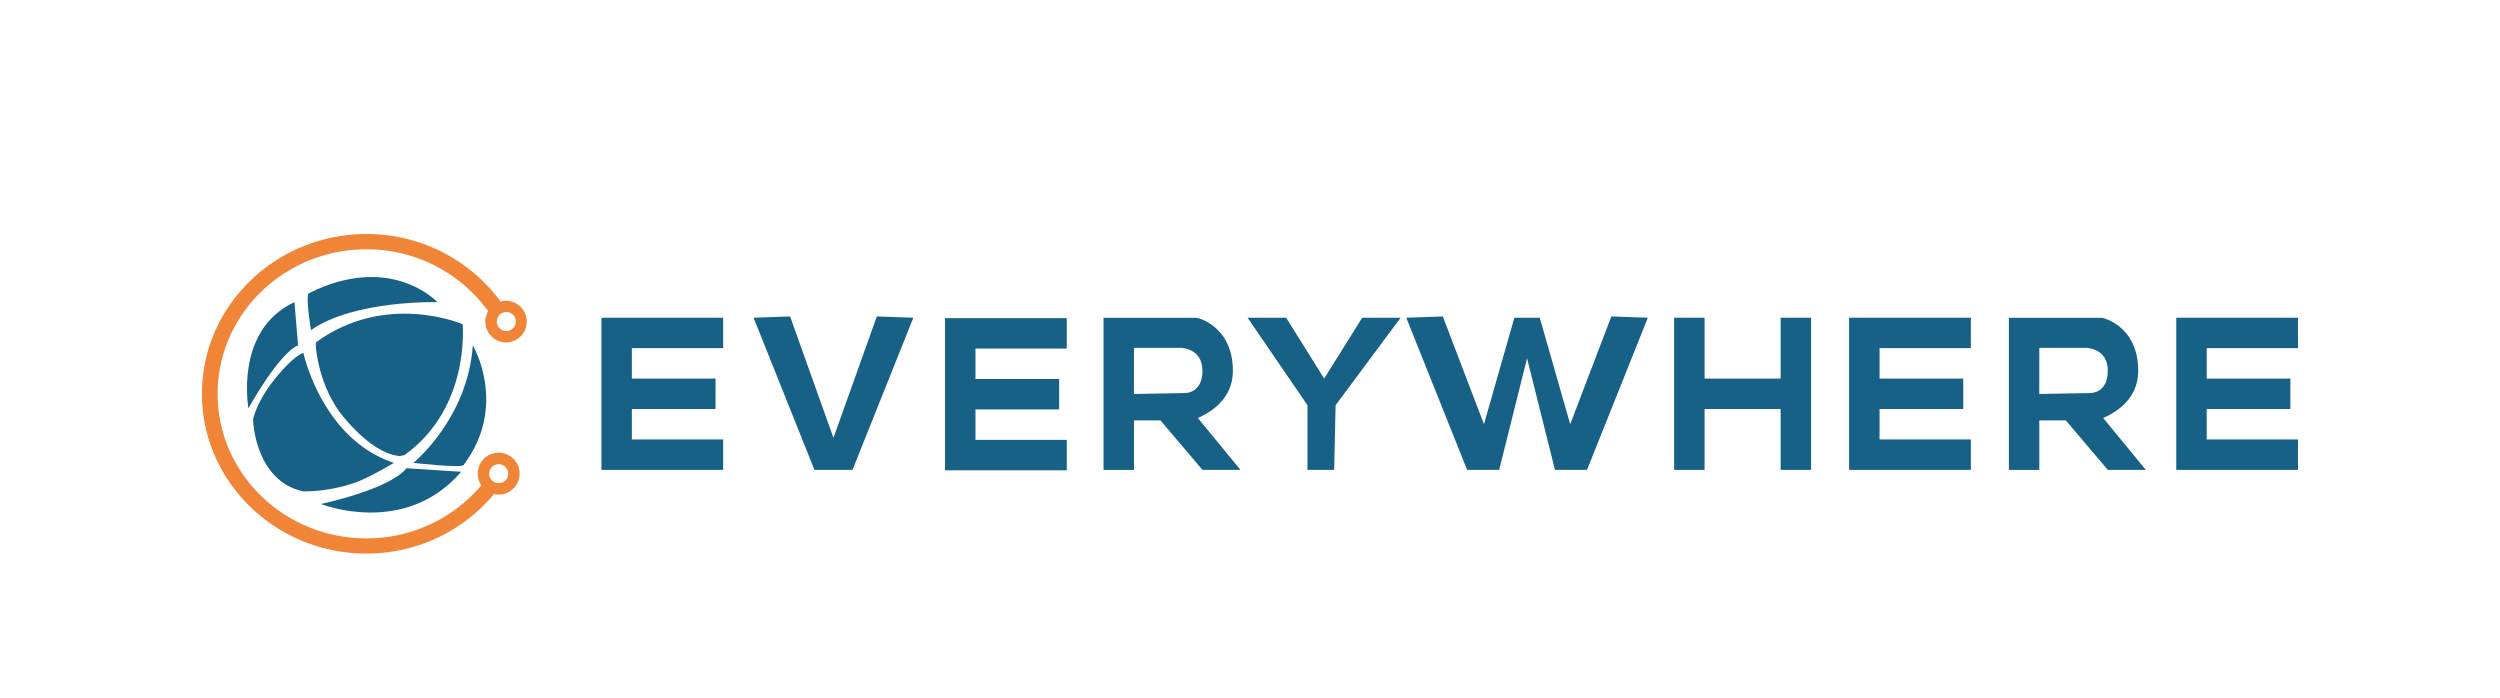
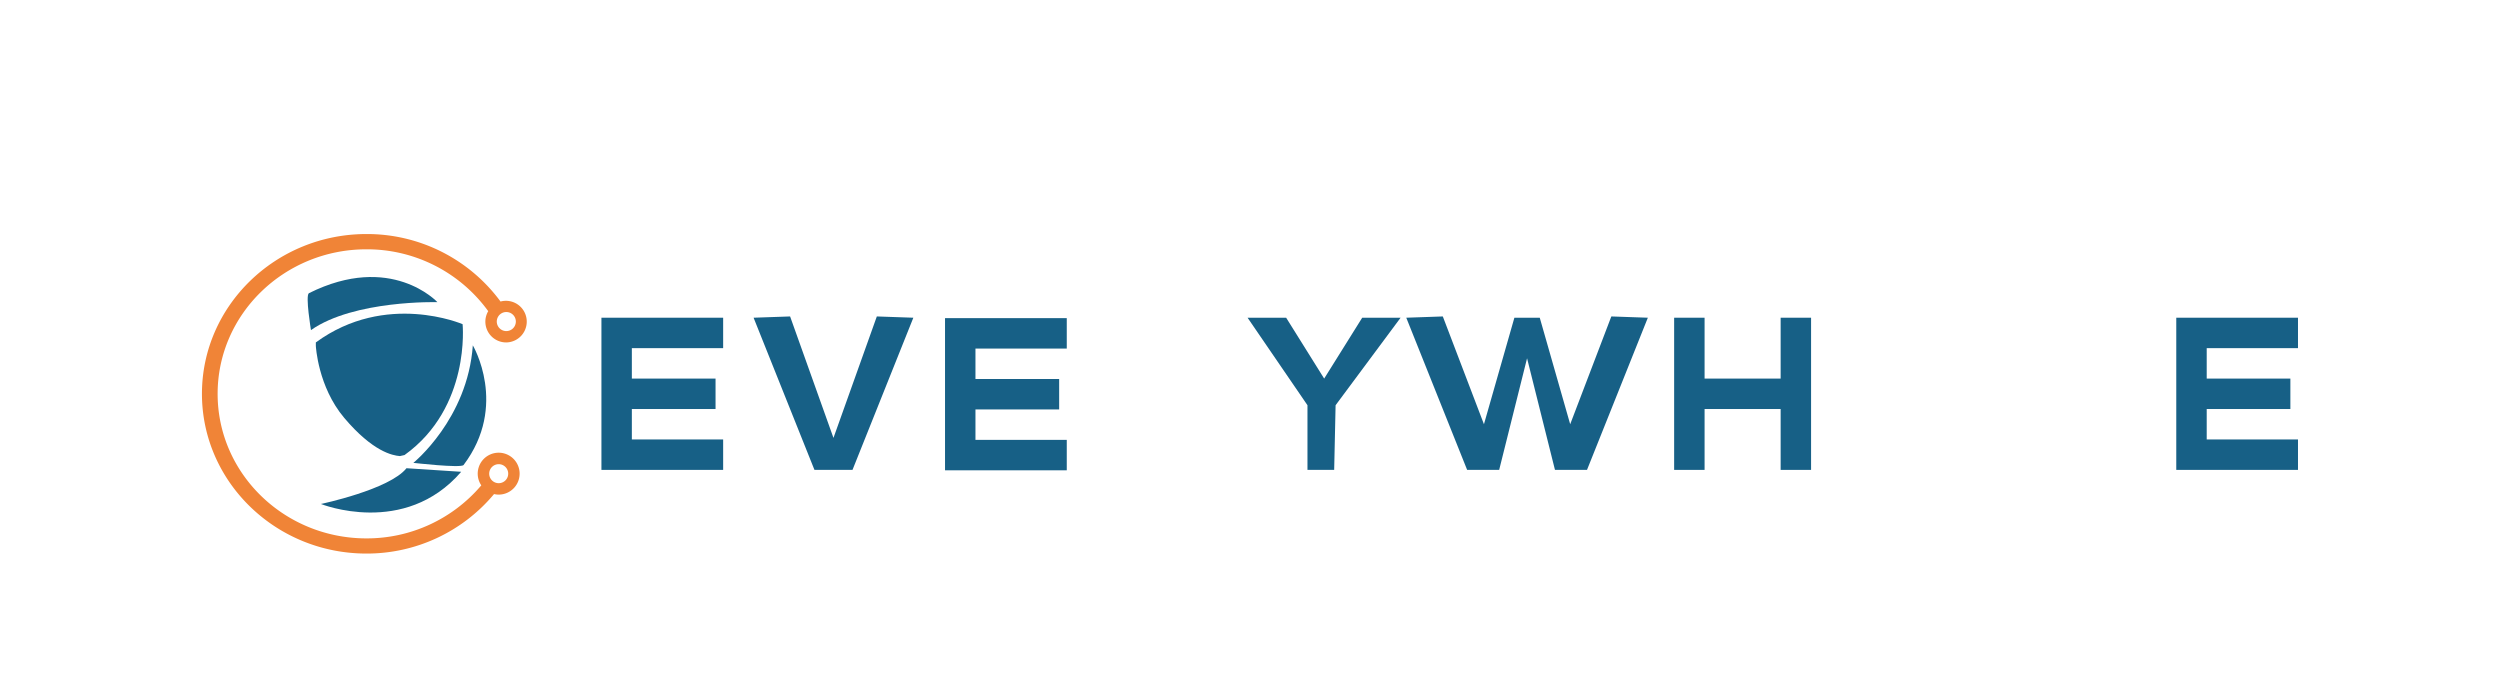
<svg xmlns="http://www.w3.org/2000/svg" id="Capa_1" data-name="Capa 1" viewBox="0 0 1081 302">
  <defs>
    <style>.cls-1{fill:#f08437;}.cls-2{fill:#176086;}</style>
  </defs>
  <path class="cls-1" d="M218.93,148.07a9,9,0,1,0-2.5-17.69,71.64,71.64,0,0,0-58-29.18c-39.21,0-71.11,31-71.11,69.08s31.9,69.08,71.11,69.08a71.65,71.65,0,0,0,55.2-25.73,8.67,8.67,0,0,0,2,.24,9.06,9.06,0,1,0-7.52-4,64.87,64.87,0,0,1-49.67,22.93c-35.48,0-64.34-28-64.34-62.5s28.86-62.5,64.34-62.5a64.77,64.77,0,0,1,52.67,26.75,8.93,8.93,0,0,0-1.24,4.5A9,9,0,0,0,218.93,148.07Zm-3.28,52.64a4.11,4.11,0,1,1-4.12,4.11A4.12,4.12,0,0,1,215.65,200.71Zm7.4-61.68a4.12,4.12,0,1,1-4.12-4.11A4.12,4.12,0,0,1,223.05,139Z" />
  <polygon class="cls-2" points="312.69 150.54 312.69 137.38 260.06 137.38 260.06 143.96 260.06 150.54 260.06 163.7 260.06 176.86 260.06 190.02 260.06 196.6 260.06 203.18 312.69 203.18 312.69 190.02 273.21 190.02 273.21 176.86 309.4 176.86 309.4 163.7 273.21 163.7 273.21 150.54 312.69 150.54" />
  <polygon class="cls-2" points="379.14 136.83 360.39 189.35 341.64 136.83 325.85 137.38 352.17 203.18 355.46 203.18 365.32 203.18 368.62 203.18 394.93 137.38 379.14 136.83" />
  <polygon class="cls-2" points="461.27 150.72 461.27 137.56 408.63 137.56 408.63 144.14 408.63 150.72 408.63 163.88 408.63 177.04 408.63 190.2 408.63 196.78 408.63 203.36 461.27 203.36 461.27 190.2 421.79 190.2 421.79 177.04 457.98 177.04 457.98 163.88 421.79 163.88 421.79 150.72 461.27 150.72" />
-   <polygon class="cls-2" points="852.2 150.54 852.2 137.38 799.56 137.38 799.56 143.96 799.56 150.54 799.56 163.7 799.56 176.86 799.56 190.02 799.56 196.6 799.56 203.18 852.2 203.18 852.2 190.02 812.72 190.02 812.72 176.86 848.91 176.86 848.91 163.7 812.72 163.7 812.72 150.54 852.2 150.54" />
  <polygon class="cls-2" points="993.65 150.54 993.65 137.38 941.02 137.38 941.02 143.96 941.02 150.54 941.02 163.7 941.02 176.86 941.02 190.02 941.02 196.6 941.02 203.18 993.65 203.18 993.65 190.02 954.18 190.02 954.18 176.86 990.36 176.86 990.36 163.7 954.18 163.7 954.18 150.54 993.65 150.54" />
  <polygon class="cls-2" points="696.74 136.83 678.95 183.44 665.79 137.38 664.68 137.38 655.92 137.38 654.82 137.38 641.66 183.44 623.87 136.83 608.07 137.38 634.39 203.18 637.68 203.18 641.66 203.18 648.24 203.18 660.3 154.92 672.37 203.18 678.95 203.18 682.93 203.18 686.22 203.18 712.53 137.38 696.74 136.83" />
  <polygon class="cls-2" points="556.13 137.38 572.57 163.7 589.02 137.38 605.62 137.38 577.51 175.22 576.9 203.18 565.35 203.18 565.35 175.22 539.45 137.38 556.13 137.38" />
  <polygon class="cls-2" points="769.95 137.38 769.95 163.7 737.06 163.7 737.06 137.38 723.9 137.38 723.9 163.7 723.9 176.86 723.9 203.18 737.06 203.18 737.06 176.86 769.95 176.86 769.95 203.18 783.11 203.18 783.11 176.86 783.11 163.7 783.11 137.38 769.95 137.38" />
-   <path class="cls-2" d="M519.94,203.18h16.45l-18.46-22.45c5.11-2.17,15.17-8,15.17-20.32,0-19.74-15.56-23-15.56-23H477.17v65.8h13.16V181.79H501.8Zm-29.61-52.77h20.2s9.41,0,9.41,9.91-7.63,9.64-7.63,9.64l-22,.4Z" />
-   <path class="cls-2" d="M911.41,203.18h16.45L909.4,180.73c5.12-2.17,15.17-8,15.17-20.32,0-19.74-15.56-23-15.56-23H868.64v65.8H881.8V181.79h11.47ZM881.8,150.41H902s9.41,0,9.41,9.91-7.63,9.64-7.63,9.64l-22,.4Z" />
  <path class="cls-2" d="M172.91,197.21c-3.15-.24-11.73-1.91-24.07-16.53-11.39-13.49-12.27-31.09-12.27-31.09v-1.53c30.33-22.21,63.46-7.88,63.46-7.88s3.59,36-25.11,56.58Z" />
-   <path class="cls-2" d="M170.31,200.14c-31.19-10.32-39.14-47.62-39.14-47.62-3.57,1.68-7.1,5.18-10.69,9.37-6.53,7.62-9.68,14.24-11,19.12v1.18s1,26,21.8,30.29a68.87,68.87,0,0,0,22.36-3.82C160.45,206.15,170.31,200.14,170.31,200.14Z" />
  <path class="cls-2" d="M133.55,126.79c35.58-17.77,55.58,3.86,55.58,3.86s-36-1-54.67,12.08C134.46,142.73,132,127.91,133.55,126.79Z" />
-   <path class="cls-2" d="M128.88,149.33c-8.43,3.56-21.45,27.17-21.45,27.17s-6.18-33.77,19.89-45.85Z" />
  <path class="cls-2" d="M200.45,201.07c19.41-25.72,4-51.74,4-51.74-2.24,31.89-25.72,50.81-25.72,50.81S199.37,202.5,200.45,201.07Z" />
  <path class="cls-2" d="M199.42,204c-24.51,28.43-60.66,13.92-60.66,13.92s29.65-6.22,37-15.46Z" />
</svg>